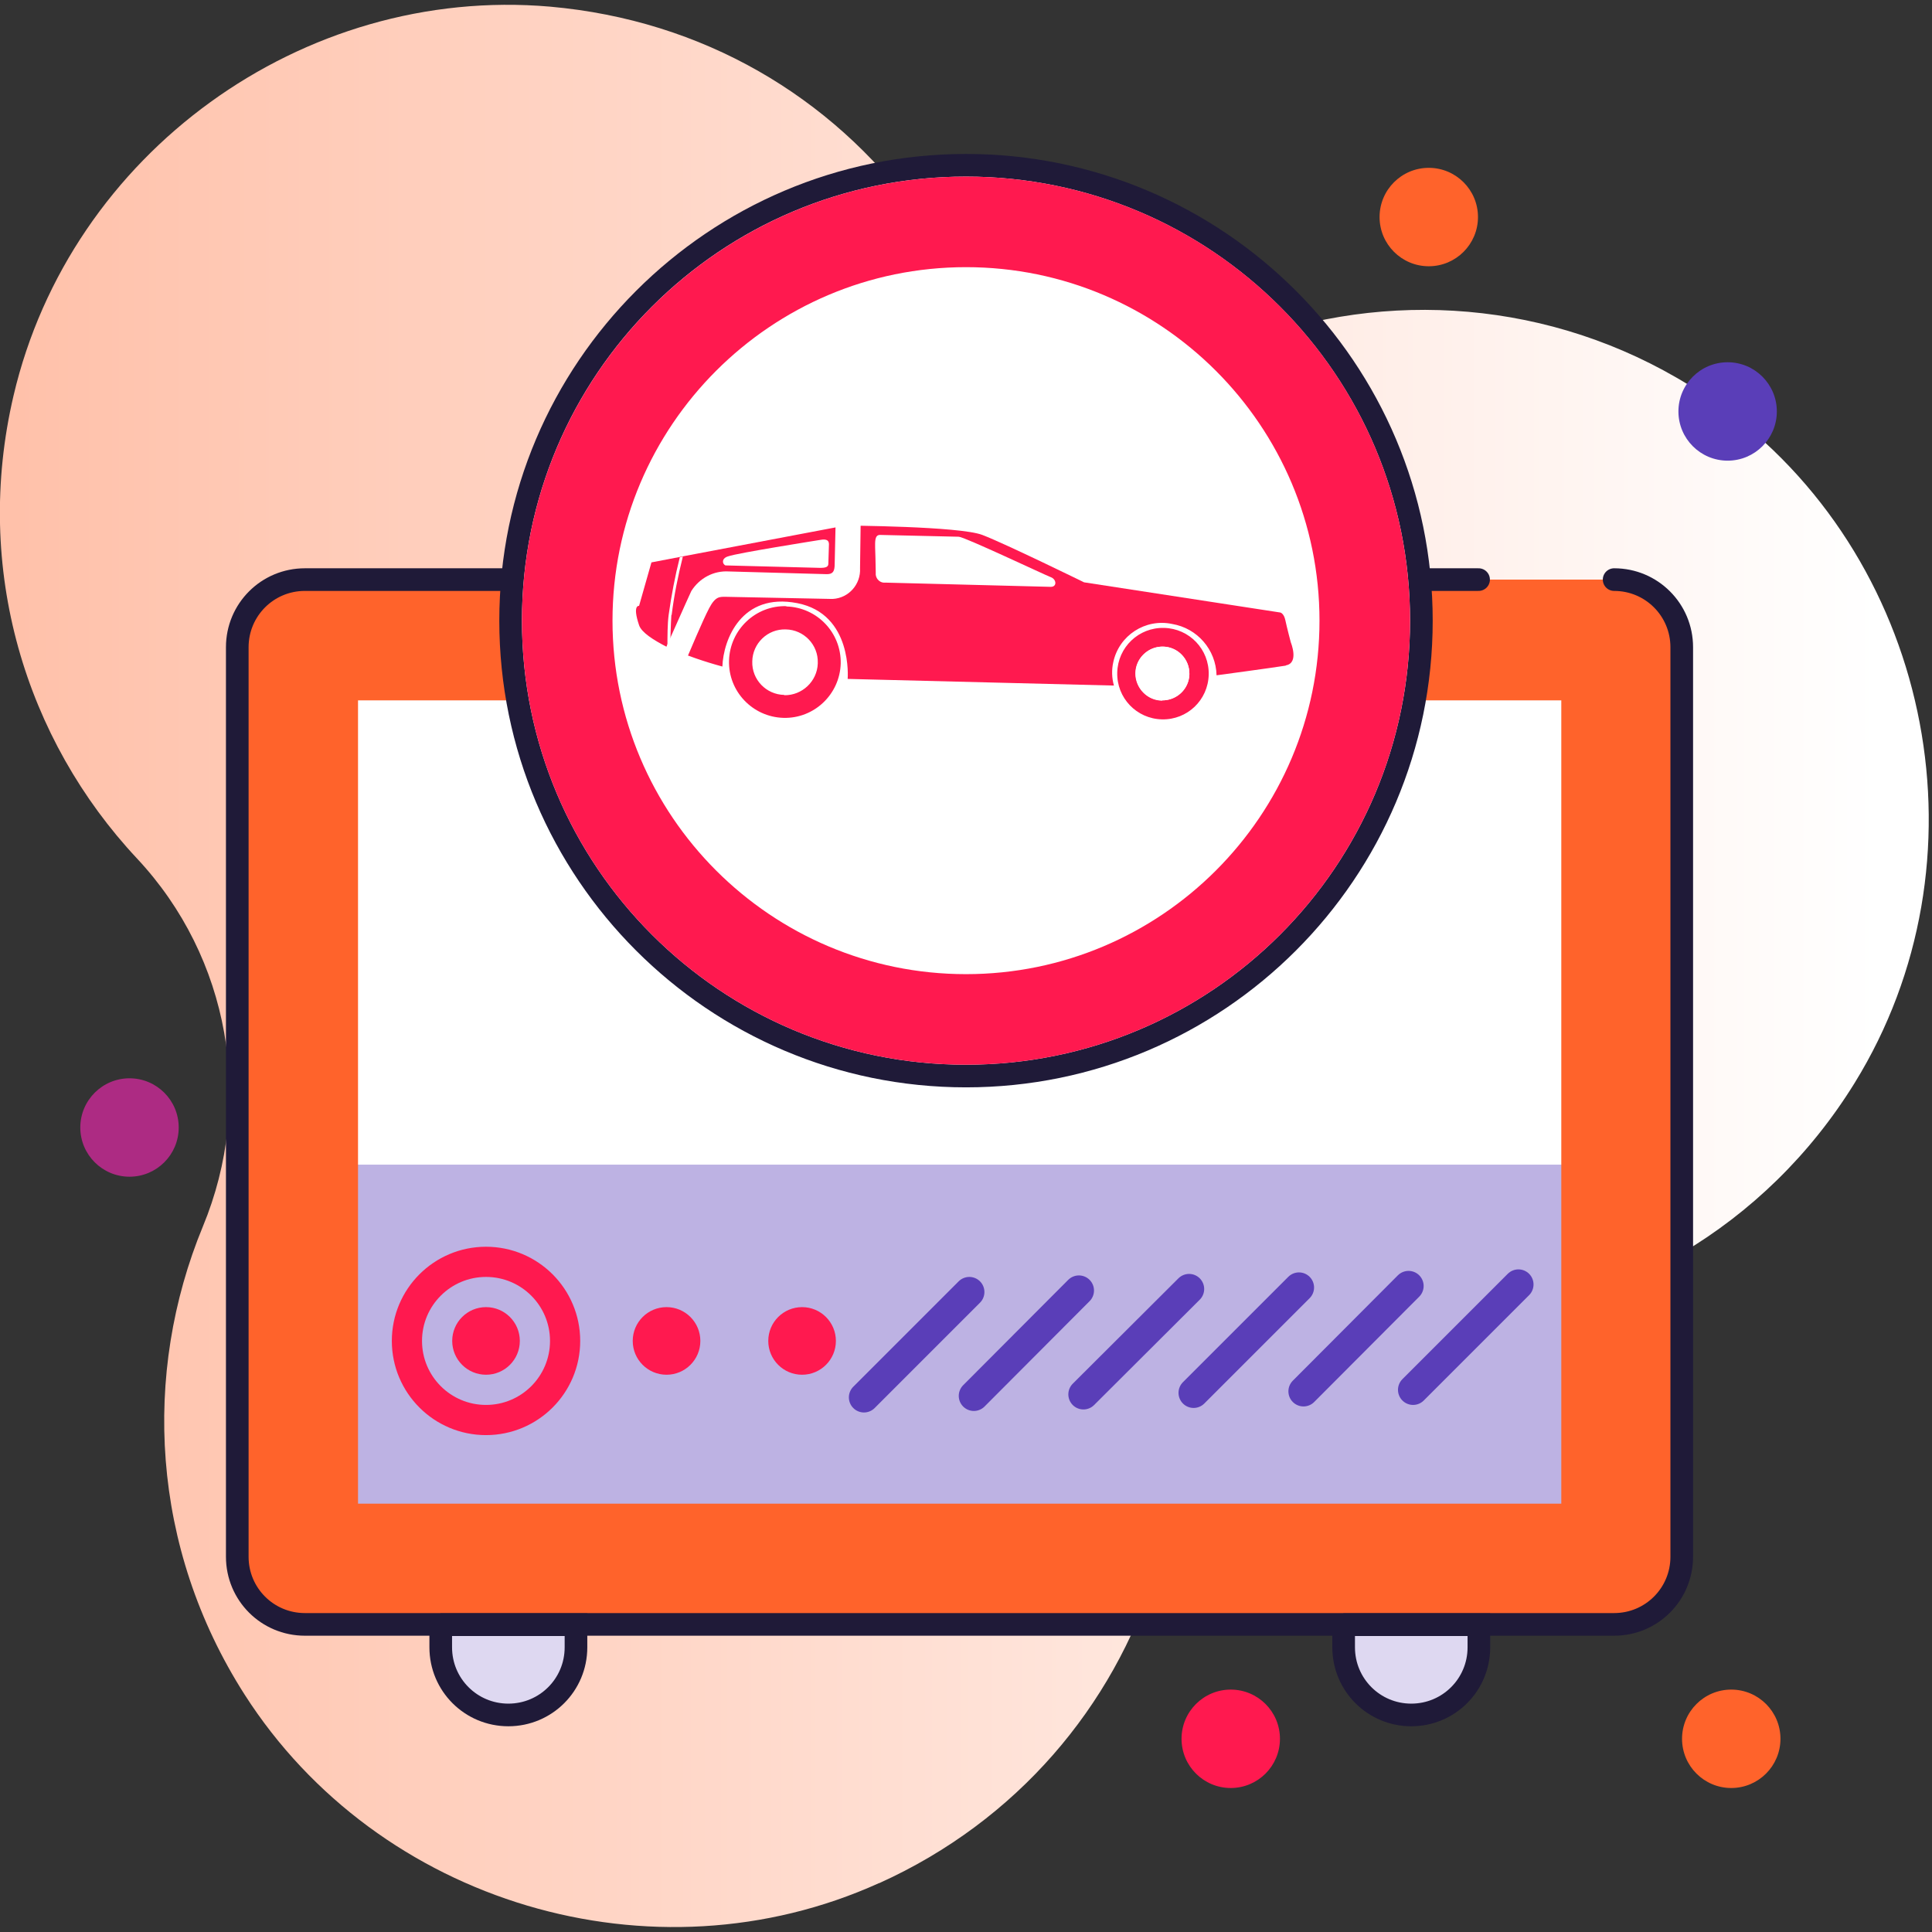
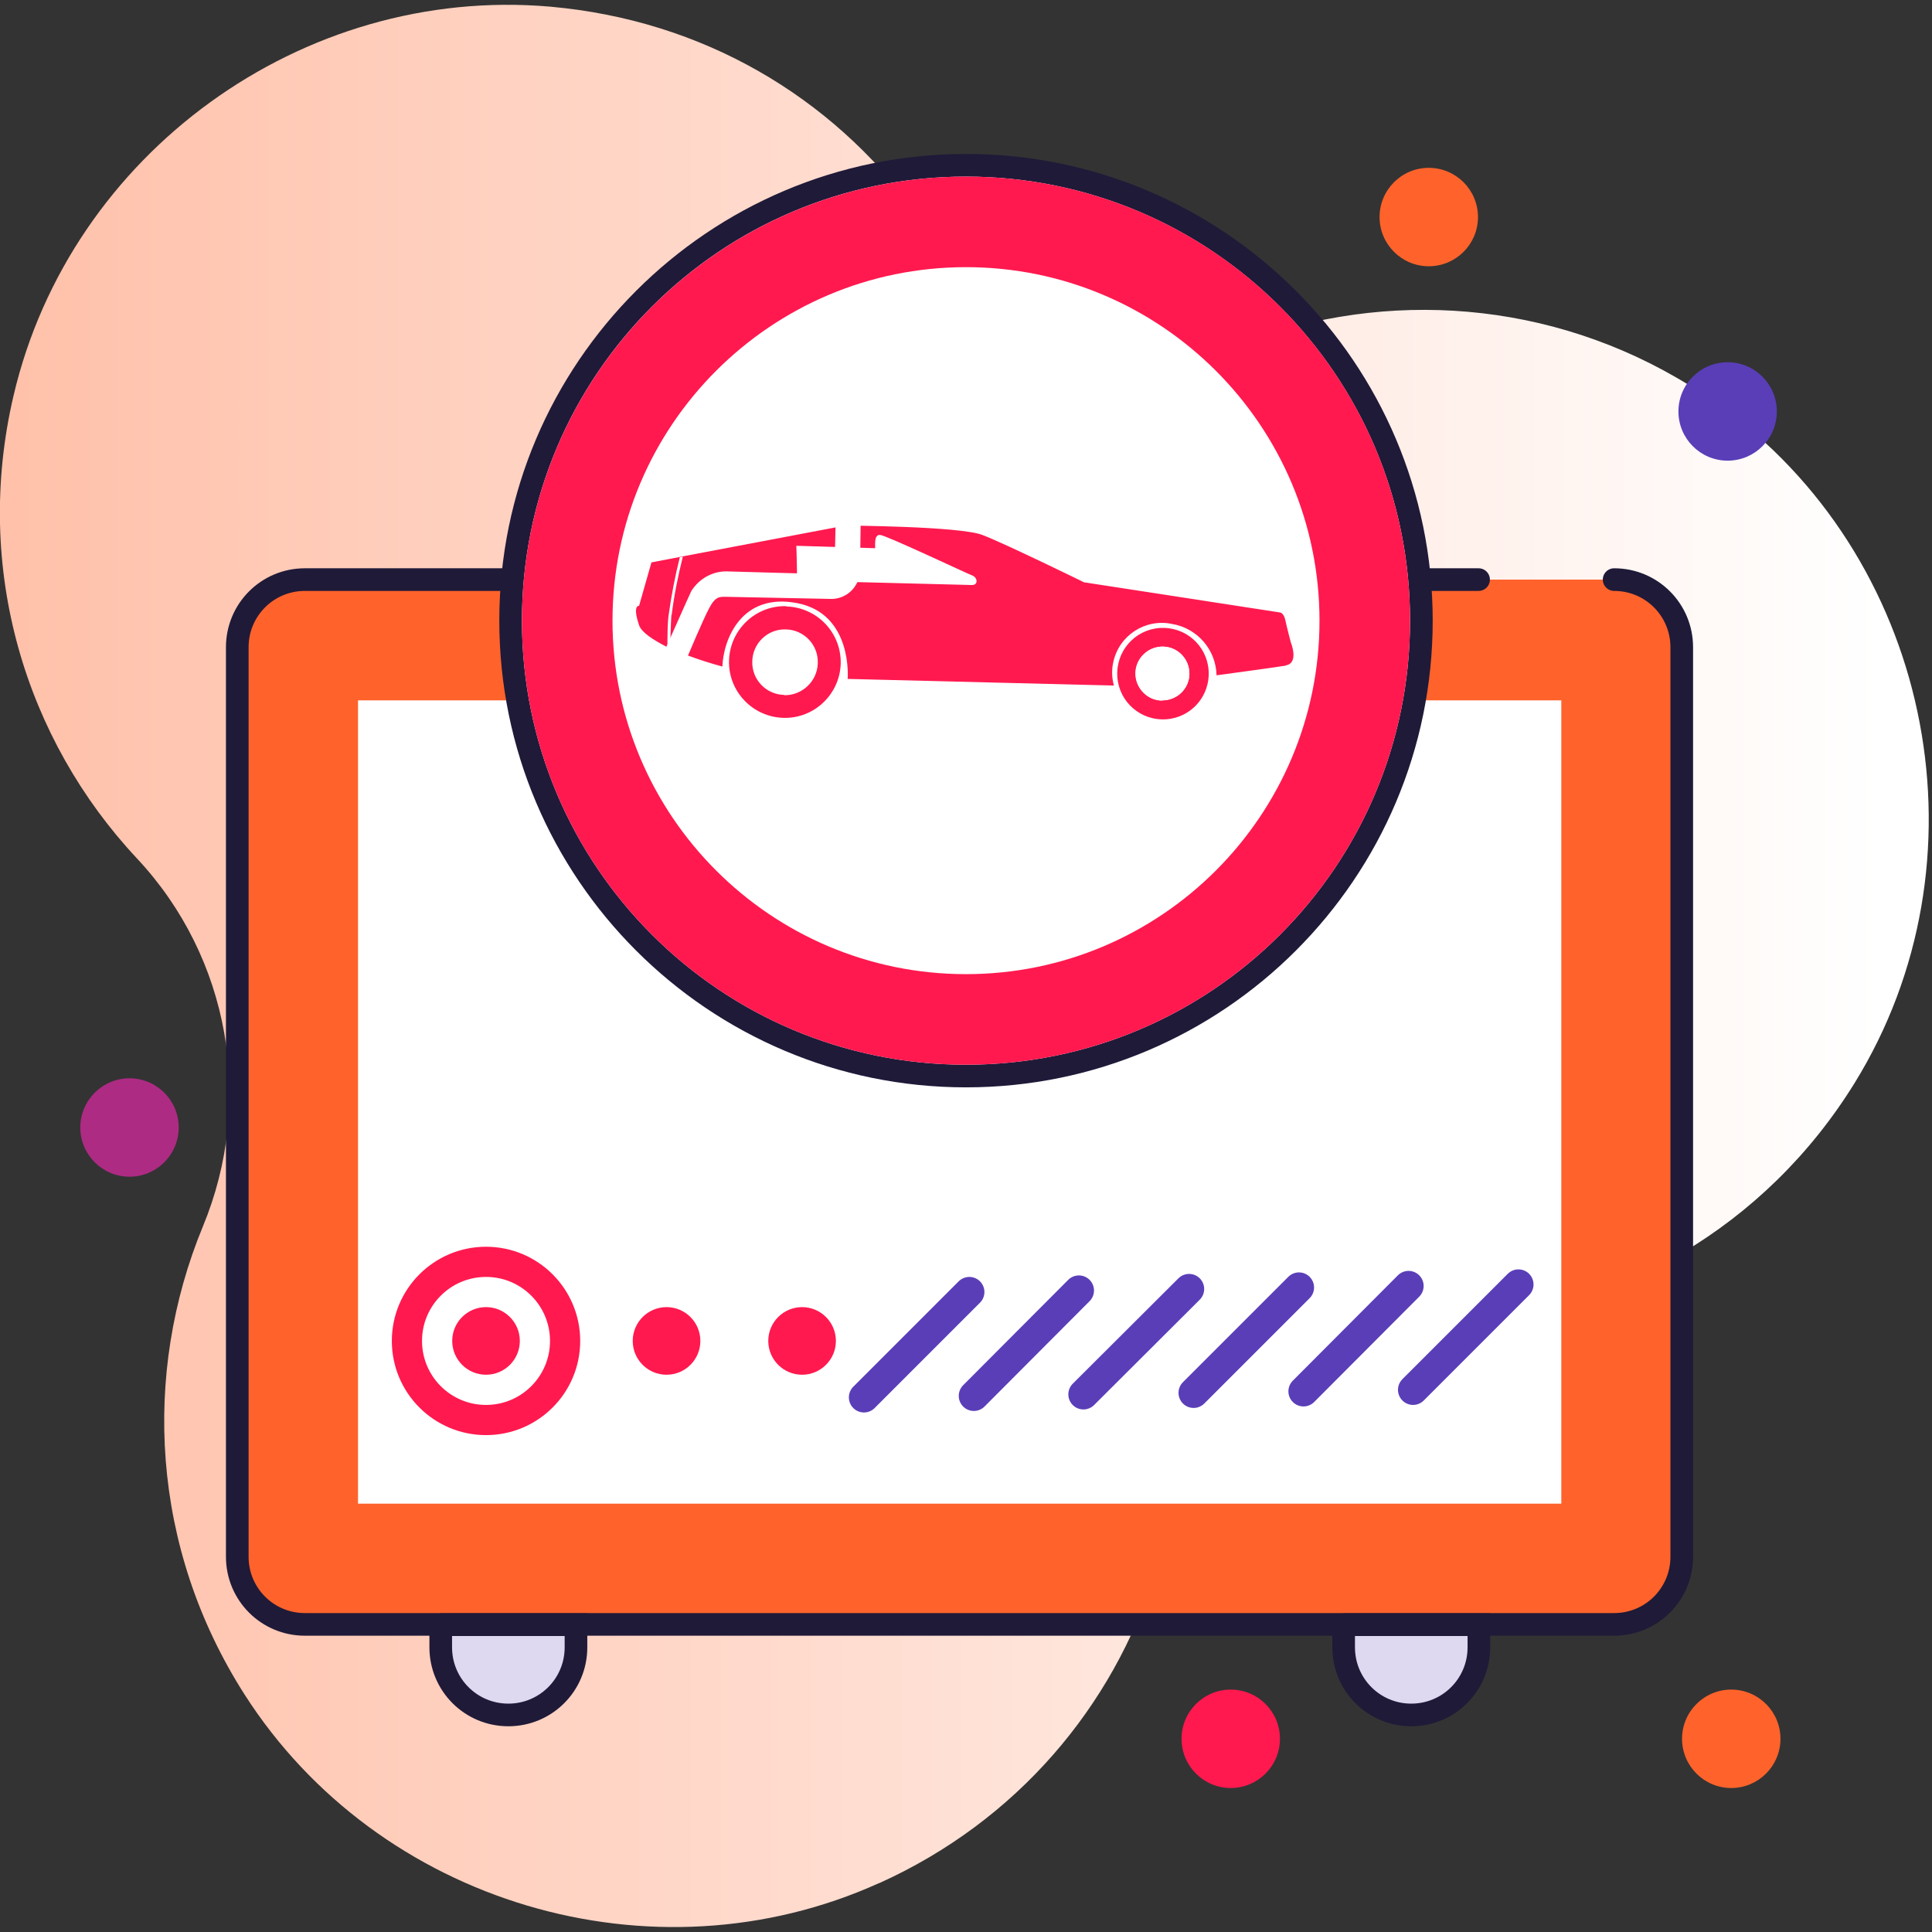
<svg xmlns="http://www.w3.org/2000/svg" id="Layer_1" viewBox="0 0 64 64">
  <rect x="0" y="0" width="64" height="64" fill="#333333" stroke="none" />
  <defs>
    <style>.cls-1{isolation:isolate;stroke:#5a3eb8;}.cls-1,.cls-2,.cls-3{fill:none;}.cls-1,.cls-2,.cls-3,.cls-4{stroke-miterlimit:10;}.cls-1,.cls-3{stroke-linecap:round;}.cls-5{fill:url(#linear-gradient);}.cls-6{fill:#fff;}.cls-7{fill:#ff194f;}.cls-8{fill:#ff632b;}.cls-9{fill:#bdb2e3;}.cls-10{fill:#ad2b83;}.cls-11{fill:#1f1a38;}.cls-12{fill:#5a3eb8;}.cls-2{stroke:#ff194f;}.cls-3,.cls-4{stroke:#1f1a38;stroke-width:.75px;}.cls-4{fill:#ded8f1;}</style>
    <linearGradient id="linear-gradient" x1="-301.98" y1="-2108.82" x2="-363.82" y2="-2108.82" gradientTransform="translate(-301.54 -2076.82) rotate(-180)" gradientUnits="userSpaceOnUse">
      <stop offset="0" stop-color="#ffc1aa" />
      <stop offset="1" stop-color="#fff" />
    </linearGradient>
  </defs>
  <path class="cls-5" d="m29.13,62.38c4.58-2.07,7.74-5.87,9.12-10.23,1.45-4.58,5.31-8,10.1-8.34,5.18-.37,10.12-3.13,13.09-7.94,4.5-7.29,2.64-17.1-4.21-22.24-4.4-3.3-9.84-4.1-14.69-2.72-4.51,1.29-9.45-.14-12.23-3.92S23.3.67,18.22.22C10.02-.49,2.33,5.08.45,13.1c-1.35,5.75.4,11.4,4.09,15.34,3.07,3.28,3.9,8.04,2.18,12.19-2.01,4.87-1.73,10.63,1.38,15.5,4.43,6.93,13.53,9.64,21.02,6.25Z" />
  <rect class="cls-6" x="9.54" y="21.66" width="44.82" height="31.39" />
  <circle class="cls-8" cx="47.33" cy="7.19" r="1.63" />
  <circle class="cls-7" cx="40.77" cy="57.6" r="1.63" />
  <circle class="cls-8" cx="57.35" cy="57.6" r="1.63" />
  <circle class="cls-10" cx="4.29" cy="37.35" r="1.63" />
  <circle class="cls-12" cx="57.23" cy="13.63" r="1.63" />
  <circle class="cls-12" cx="11.36" cy="20.65" r="1.63" />
-   <rect class="cls-9" x="9.54" y="38.58" width="44.82" height="14.47" />
  <path class="cls-8" d="m51.72,23.2v26.61H11.86v-26.61h39.86m1.76-4H10.1c-1.24,0-2.24,1-2.24,2.24v30.13c0,1.24,1,2.24,2.24,2.24h43.37c1.24,0,2.24-1,2.24-2.24v-30.13c0-1.24-1-2.24-2.24-2.24h0Z" />
  <path class="cls-4" d="m14.59,53.82h4.49v.75c0,1.24-1,2.24-2.24,2.24h0c-1.24,0-2.24-1-2.24-2.24v-.75Z" />
  <path class="cls-4" d="m44.5,53.82h4.49v.75c0,1.24-1,2.24-2.24,2.24h0c-1.24,0-2.24-1-2.24-2.24v-.75Z" />
  <path class="cls-3" d="m53.47,19.2c1.24,0,2.24,1,2.24,2.24v30.13c0,1.24-1,2.24-2.24,2.24H10.1c-1.24,0-2.24-1-2.24-2.24v-30.13c0-1.24,1-2.24,2.24-2.24h38.88" />
  <circle class="cls-7" cx="16.1" cy="44.42" r="1.12" />
  <circle class="cls-7" cx="22.08" cy="44.42" r="1.12" />
  <circle class="cls-7" cx="26.57" cy="44.42" r="1.12" />
  <circle class="cls-2" cx="16.1" cy="44.42" r="2.62" />
  <line class="cls-1" x1="46.81" y1="46.04" x2="50.3" y2="42.55" />
  <line class="cls-1" x1="43.18" y1="46.09" x2="46.66" y2="42.6" />
  <line class="cls-1" x1="39.54" y1="46.14" x2="43.03" y2="42.65" />
  <line class="cls-1" x1="35.89" y1="46.19" x2="39.39" y2="42.7" />
  <line class="cls-1" x1="32.26" y1="46.24" x2="35.74" y2="42.75" />
  <line class="cls-1" x1="28.62" y1="46.29" x2="32.11" y2="42.8" />
  <path class="cls-6" d="m32,35.64c-8.32,0-15.08-6.77-15.08-15.08s6.77-15.08,15.08-15.08,15.08,6.77,15.08,15.08-6.77,15.08-15.08,15.08Z" />
  <path class="cls-11" d="m32,5.85c8.12,0,14.71,6.58,14.71,14.71s-6.58,14.71-14.71,14.71-14.71-6.58-14.71-14.71,6.58-14.71,14.71-14.71m0-.75c-8.52,0-15.46,6.93-15.46,15.46s6.93,15.46,15.46,15.46,15.46-6.93,15.46-15.46-6.93-15.46-15.46-15.46h0Z" />
  <path class="cls-7" d="m32,8.85c6.46,0,11.71,5.25,11.71,11.71s-5.25,11.71-11.71,11.71-11.71-5.25-11.71-11.71,5.25-11.71,11.71-11.71m0-3c-8.12,0-14.71,6.58-14.71,14.71s6.58,14.71,14.71,14.71,14.71-6.58,14.71-14.71-6.58-14.71-14.71-14.71h0Z" />
  <path class="cls-7" d="m38.56,20.8c-.84-.02-1.53.64-1.55,1.48-.02.84.64,1.53,1.48,1.55.84.02,1.53-.64,1.55-1.48.02-.84-.64-1.53-1.48-1.55,0,0,0,0,0,0Zm-.06,2.41c-.49,0-.89-.41-.89-.9,0-.49.41-.89.9-.89.49,0,.89.41.89.9,0,0,0,0,0,.01-.01.49-.41.87-.9.87Z" />
  <path class="cls-7" d="m42.59,22.05c-.43.07-2.29.32-2.29.32-.02-.85-.64-1.56-1.47-1.7-.89-.19-1.76.38-1.95,1.26-.06.26-.05.53.02.78l-8.82-.22s.18-2.15-1.67-2.51-2.45,1.21-2.48,2.1c-.59-.16-1.17-.36-1.73-.6l-.09-.04c-.47-.24-.86-.49-.94-.73-.23-.68,0-.64,0-.64l.41-1.44.94-.18.1-.02,5.38-1.02s3.78.02,4.54.31,3.37,1.57,3.37,1.57l6.5,1s.12.02.17.26.18.73.18.73c0,0,.28.68-.16.76Z" />
  <path class="cls-7" d="m26.05,20.08c-1.02-.03-1.87.78-1.9,1.8-.03,1.02.78,1.87,1.8,1.9s1.87-.78,1.9-1.8c0,0,0,0,0,0,.02-1.02-.78-1.86-1.8-1.89Zm-.07,2.94c-.6-.01-1.08-.51-1.06-1.11.01-.6.51-1.08,1.11-1.06.6.01,1.08.51,1.06,1.11,0,0,0,.01,0,.02-.02.59-.52,1.06-1.11,1.05Z" />
  <path class="cls-6" d="m38.55,21.42c-.49-.02-.91.36-.93.85-.02.49.36.91.85.93.49.02.91-.36.93-.85,0,0,0-.01,0-.02.01-.49-.37-.89-.85-.91Zm-.03,1.23c-.19,0-.34-.15-.34-.34s.15-.34.34-.34.34.15.34.34-.15.34-.34.34Z" />
-   <path class="cls-6" d="m28.99,18.16c0-.21-.02-.44.16-.44l2.61.06c.18,0,2.86,1.27,3.05,1.34s.21.32,0,.32l-5.48-.14c-.16.02-.3-.1-.32-.26,0-.03,0-.06,0-.09,0-.22-.02-.81-.02-.81Z" />
-   <path class="cls-6" d="m24.12,18.43c.3-.11,2.9-.52,3.02-.54s.32-.06.32.14l-.02.64c0,.1-.06.15-.32.14l-3.09-.08c-.12-.06-.12-.24.09-.3Z" />
+   <path class="cls-6" d="m28.99,18.16c0-.21-.02-.44.16-.44c.18,0,2.86,1.27,3.05,1.34s.21.32,0,.32l-5.48-.14c-.16.02-.3-.1-.32-.26,0-.03,0-.06,0-.09,0-.22-.02-.81-.02-.81Z" />
  <path class="cls-6" d="m22.24,20.37c-.02.31-.03.74-.04,1.09l-.09-.04c0-.34,0-.75.04-1.05.09-.64.21-1.28.37-1.91l.1-.02c-.16.64-.29,1.28-.37,1.93Z" />
  <path class="cls-6" d="m22.05,21.66s-.05-.06-.04-.09c.14-.31.74-1.67.89-1.99.27-.43.74-.68,1.24-.65l3.25.09c.2,0,.26-.09.26-.34l.03-1.33s.03-.07.07-.07h.7s.07.03.06.07c0,0,0,0,0,0l-.02,1.47c.03.53-.37.99-.9,1.02-.02,0-.05,0-.07,0l-3.48-.07c-.2,0-.34-.02-.55.38s-.65,1.45-.77,1.73c-.02.03-.06.05-.09.04,0,0,0,0,0,0l-.6-.26Z" />
</svg>